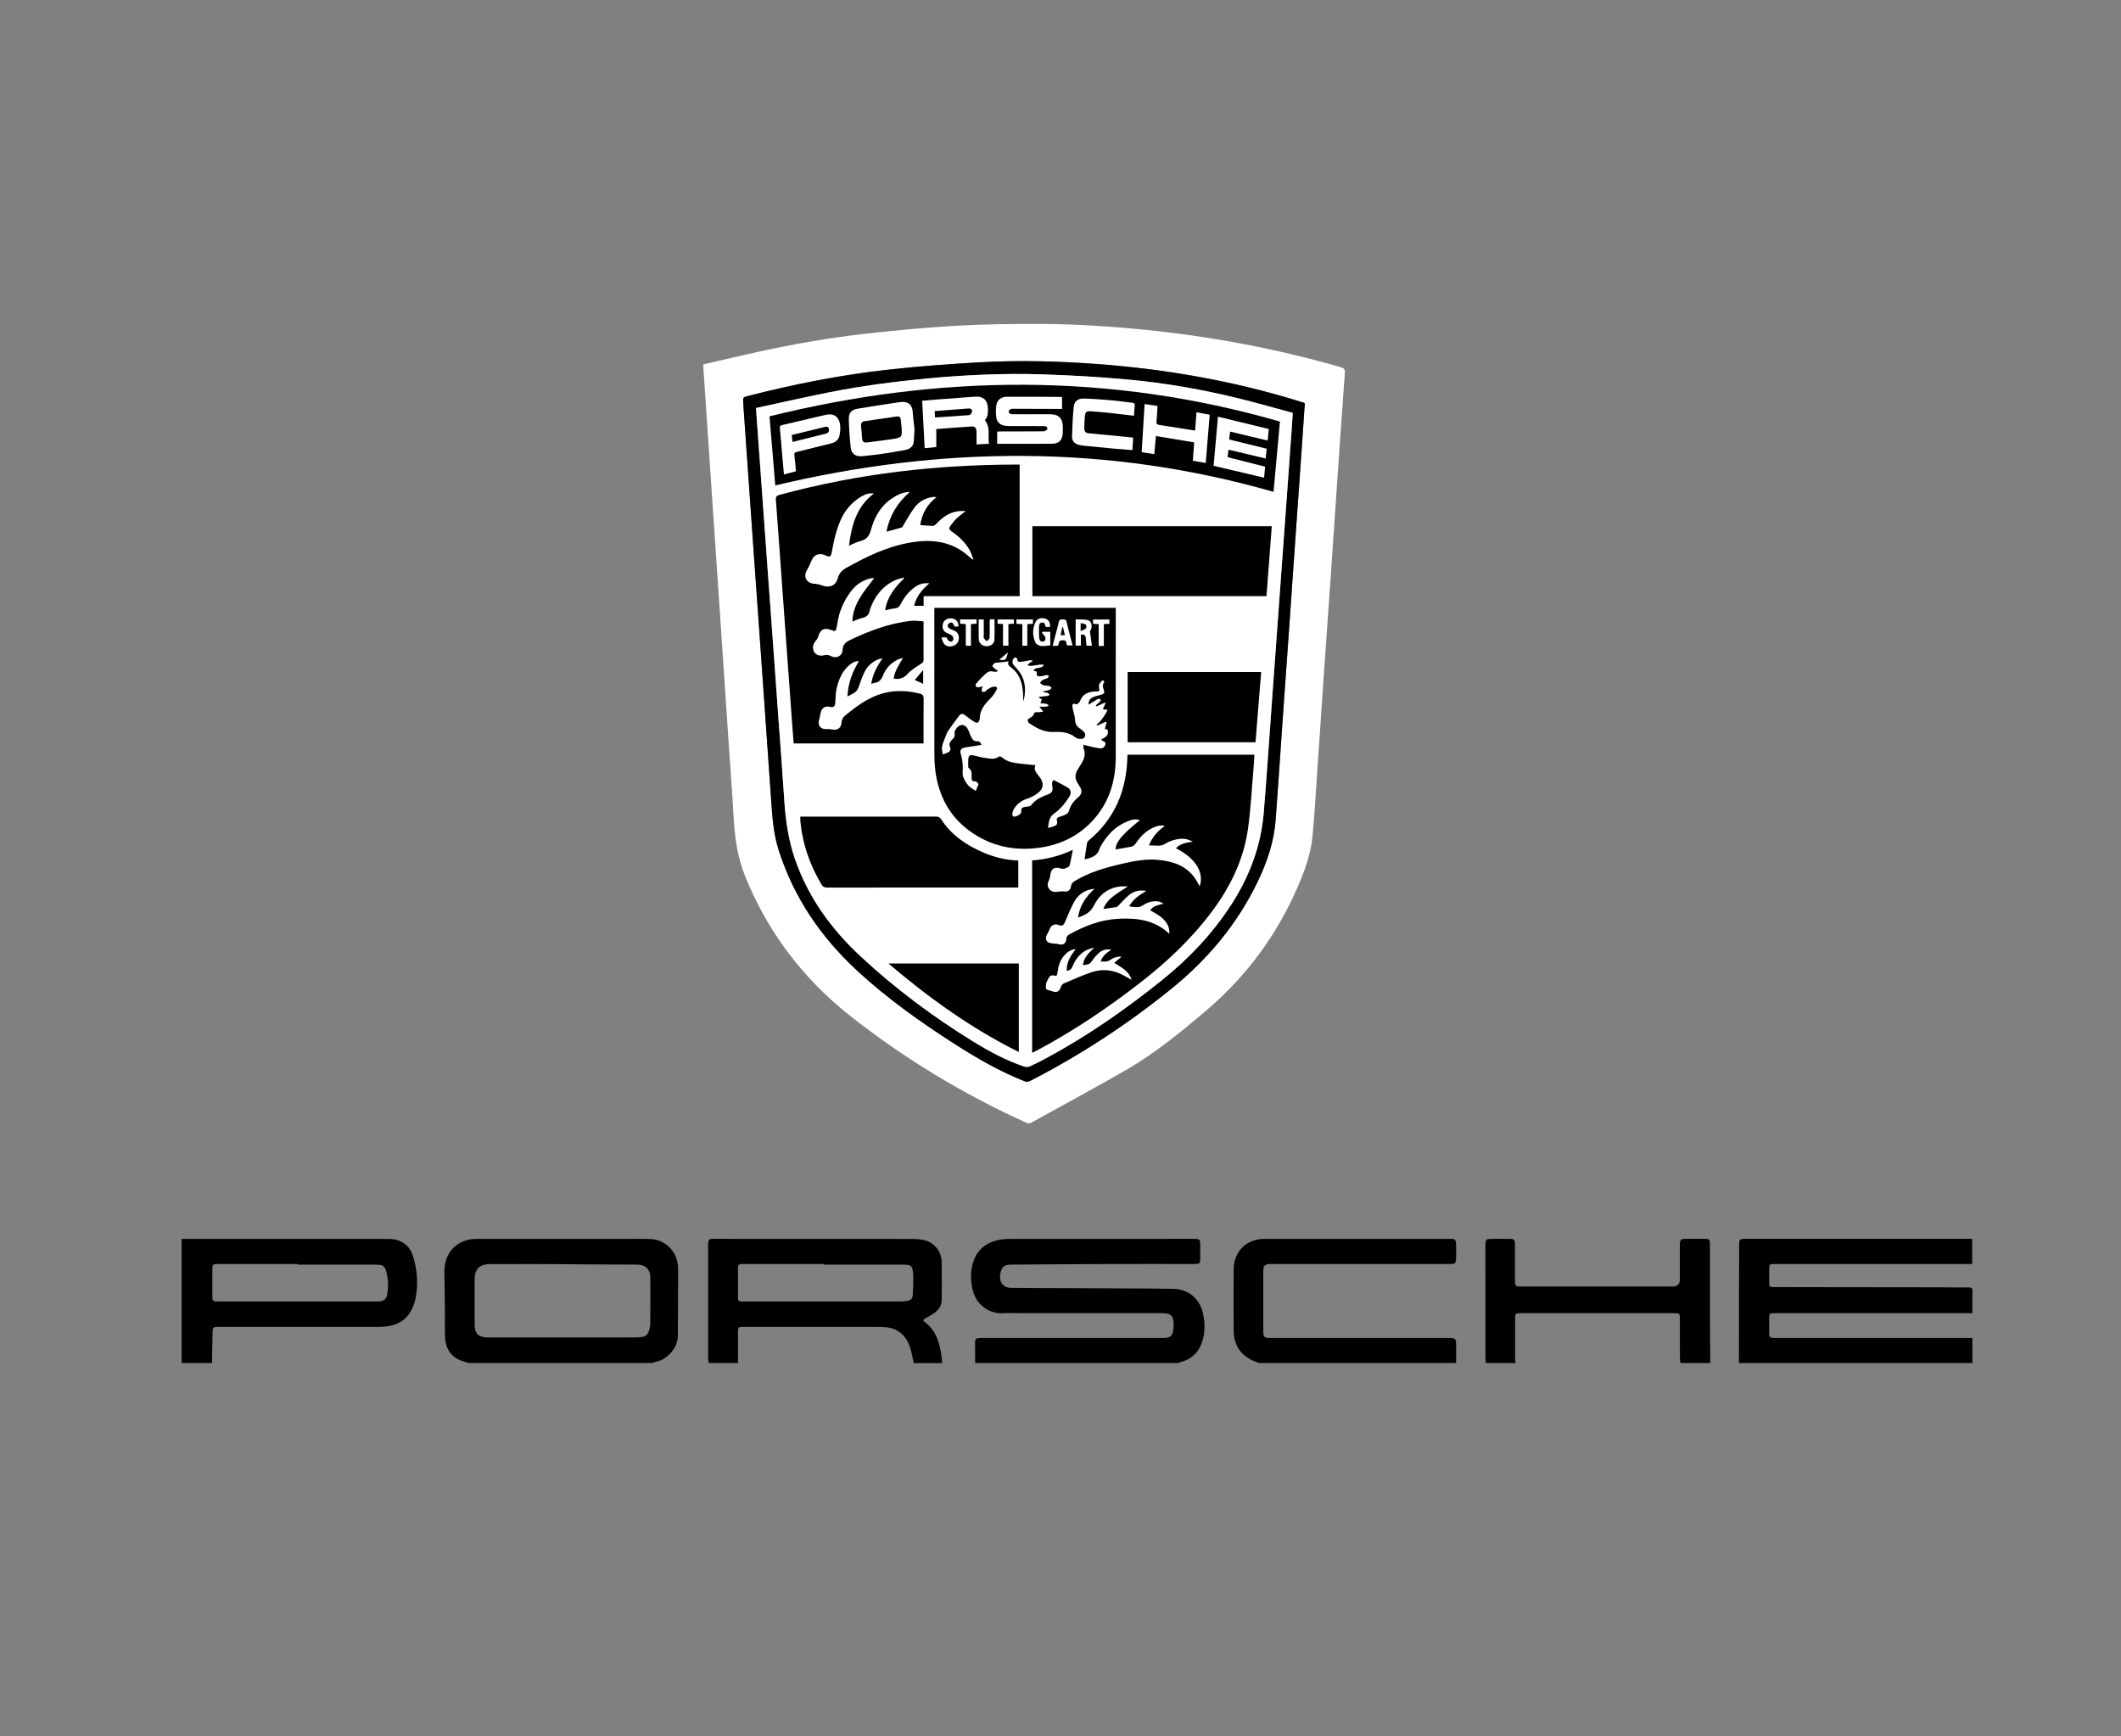
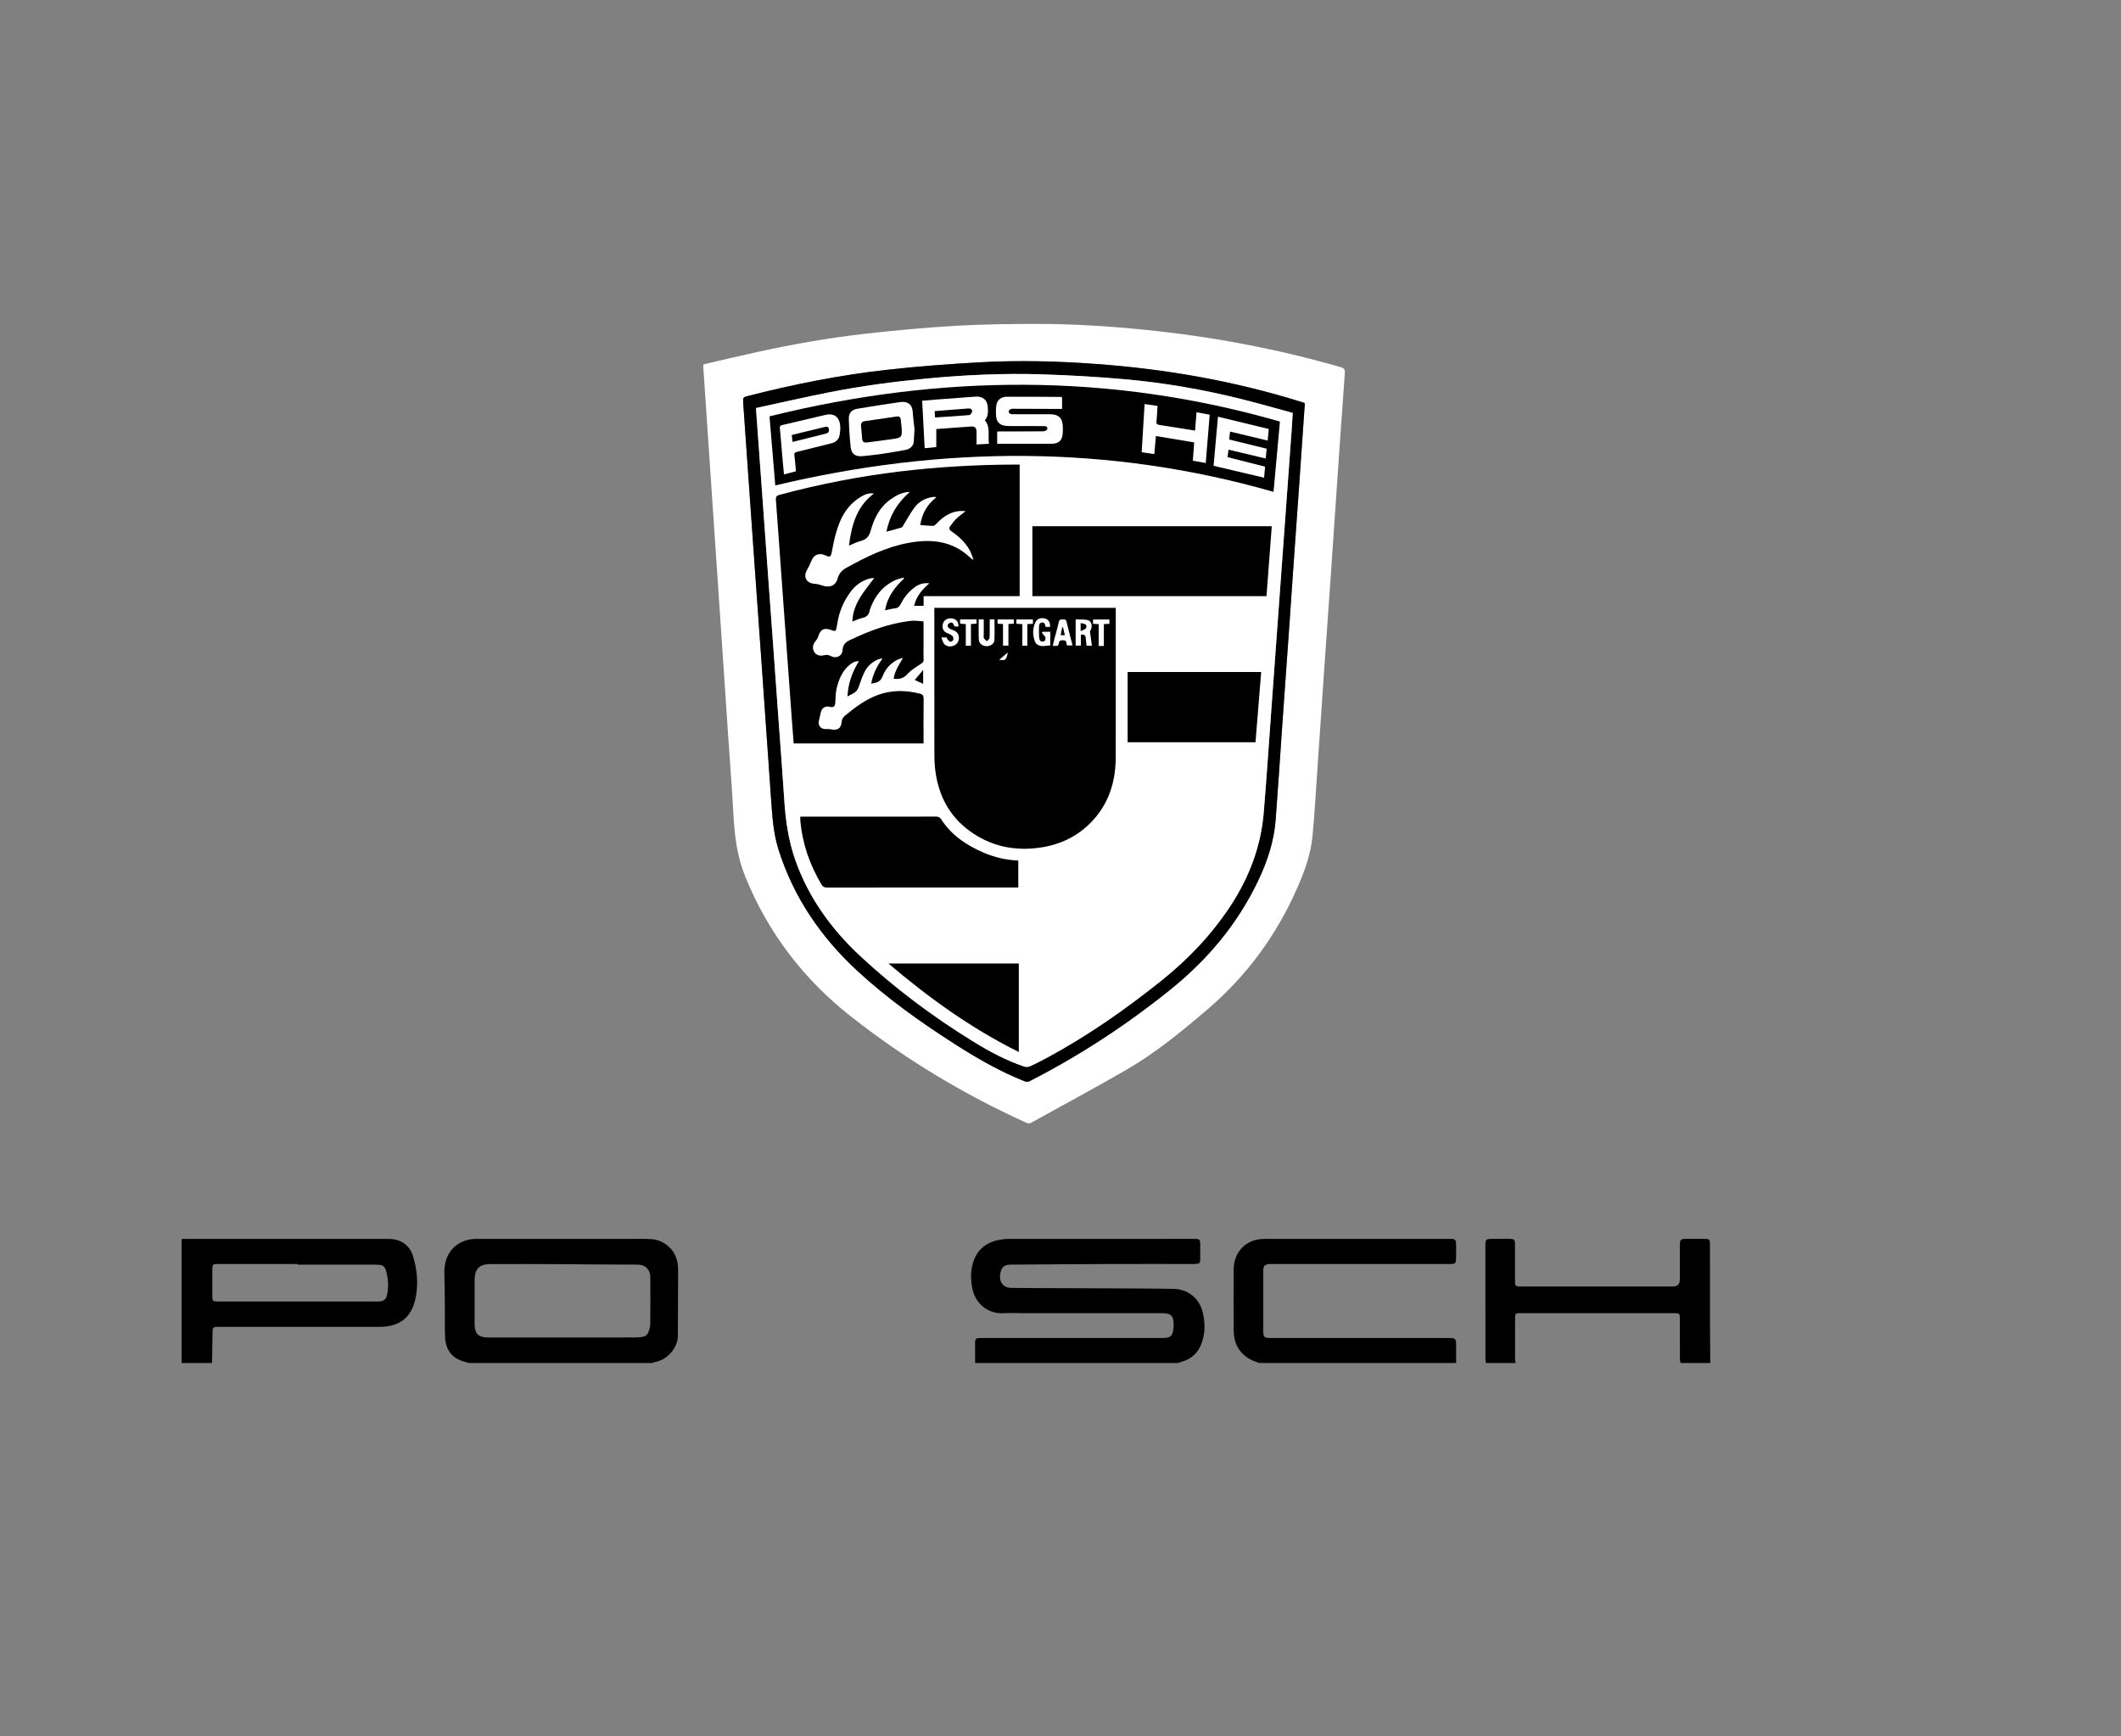
<svg xmlns="http://www.w3.org/2000/svg" version="1.1" viewBox="0 0 2291 1875">
  <rect x="0" y="0" width="2291" height="1875" fill="#808080" stroke="none" />
  <g>
    <g id="Layer_1">
      <g>
        <g>
-           <path d="M1910.98,1424.34c-.01,5.25-.03,10.51.01,15.76.03,3.87.95,4.78,4.84,4.98,1.1.05,2.19.01,3.29.01h211.34v27.04h-252.22c.04-1.73.11-3.46.11-5.2,0-22-.03-43.99.01-65.99.03-18.93.13-37.86.21-56.79.02-5.48.68-6.12,6.31-6.12h245.4v27.15h-212.82c-6.18,0-6.48.31-6.48,6.48-.01,4.6-.03,9.19.01,13.79.03,4.21.46,4.6,4.77,4.68.44.01.87.01,1.31.01,57.78.07,115.57.13,173.35.22,12.03.02,24.07.24,36.1.15,3.2-.03,4.1.99,4.01,4.13-.22,7.73-.07,15.47-.07,23.63h-213.38c-5.93,0-6.1.17-6.1,6.07Z" />
          <path d="M1847.37,1472.13h-32.18c-.22-1.61-.62-3.22-.63-4.83-.05-14.01,0-28.02-.04-42.04-.01-6.9-.14-6.99-6.94-6.99h-59.76c-35.25,0-70.5,0-105.75.01-4.94,0-5.53.44-5.55,5.39-.07,14.78-.04,29.55,0,44.33.01,1.38.43,2.75.67,4.13h-32.19c-.18-1.84-.52-3.68-.52-5.52-.03-40.05-.03-80.1-.02-120.16,0-8.21.22-8.42,8.42-8.42h17.4c5.41.01,6.14.75,6.14,6.32,0,12.37,0,24.74,0,37.1,0,1.53.04,3.06.11,4.59.1,2.06,1.1,3.27,3.25,3.35,1.2.04,2.4.09,3.61.09h163.49q7.62,0,7.63-7.6c.01-12.37-.02-24.73.01-37.1.01-5.97.83-6.75,6.85-6.75,6.57,0,13.13-.01,19.7,0,5.35.01,5.95.62,5.95,6.1.01,28.23-.03,56.47.02,84.7.03,14.43.2,28.87.31,43.3Z" />
          <path d="M1572.83,1453.75v18.38h-212.81c-2.32-.89-4.7-1.65-6.96-2.69-13.75-6.39-20.34-17.48-20.47-32.38-.18-21.99-.15-43.99-.01-65.99.12-19.44,13.62-32.97,33.22-33,67.19-.1,134.38-.04,201.57-.03,4.11,0,5.27,1.03,5.4,5.24.16,5.25.13,10.51,0,15.75-.13,5.48-.91,6.15-6.43,6.15h-192.06c-1.1,0-2.19-.05-3.28.03-4.64.3-6.47,2.14-6.48,6.85-.03,22-.05,44,.01,65.99.02,5.96,1.25,7.04,7.2,7.04h192.39c8.34,0,8.7.36,8.7,8.66Z" />
          <path d="M1298.28,1449.8c-3.77,11.06-11.27,18.25-22.69,21.18-1.01.25-1.95.76-2.92,1.15h-219.37c-.03-7.44-.13-14.88-.07-22.32.02-3.65,1.01-4.5,4.78-4.67,1.31-.06,2.62-.05,3.94-.05h193.4c9.25,0,11.32-1.88,12.22-11.08.08-.76.15-1.52.16-2.28.13-10.75-2.54-13.46-13.23-13.46h-147.43c-7.88,0-15.78-.34-23.63.08-14.45.75-29.1-8.53-32.94-25.78-1.89-8.49-2.25-16.88-.38-25.36,3.5-15.94,13.74-25.5,30.53-28.36,3-.51,6.08-.78,9.13-.78,66.66-.05,133.32-.04,199.97-.04,6.21,0,6.66.46,6.67,6.78.01,5.13.04,10.27-.01,15.41-.04,3.97-.84,4.75-4.82,4.92-1.09.05-2.18.04-3.28.04-30.75,0-61.51-.08-92.26.02-34.69.12-69.38.41-104.06.64-7.33.05-10.18,2.51-11.53,9.84-1.62,8.69,3.02,15.16,11.72,15.29,21.11.31,42.23.23,63.35.32,28.46.12,56.91.23,85.36.38,8.86.04,17.72.16,26.58.34,15.74.31,28,10.12,31.67,25.44,2.59,10.84,2.77,21.69-.86,32.35Z" />
-           <path d="M1017.02,1465.29c-2.05-14.7-5.7-28.61-18.74-37.9-1.75-1.25-.93-2.24.65-3.14,3.68-2.09,7.5-4.06,10.86-6.61,4.44-3.34,7.39-7.89,7.42-13.65.09-13.9.2-27.8-.11-41.69-.23-10.43-7.79-20-17.9-22.67-4.47-1.18-9.28-1.53-13.94-1.53-71.35-.1-142.69-.07-214.04-.07-.77,0-1.53.01-2.3.01-2.39.01-3.63,1.32-3.89,3.59-.15,1.3-.17,2.62-.17,3.93,0,40.7-.02,81.41.02,122.12,0,1.48.48,2.97.74,4.45h31.52c0-11.27,0-22.54,0-33.81,0-4.7.6-5.26,5.35-5.26,45.85-.01,91.7-.01,137.55.01,5.13,0,10.26.04,15.38.3,14.2.73,23,8.66,27.48,21.59,1.91,5.53,2.73,11.43,4.05,17.17h30.87c-.27-2.28-.49-4.57-.81-6.84ZM986.01,1397.79c-.33,5.24-2.18,6.76-7.4,7.47-1.84.25-3.7.41-5.55.41-56.69.02-113.37,0-170.06,0-5.65,0-5.85-.21-5.86-5.94,0-9.74,0-19.47,0-29.21,0-4.65.66-5.34,5.28-5.34,29.33,0,58.65,0,87.98,0v.66c28.22,0,56.44-.02,84.66.01,9.26.01,10.68,1.05,11.24,10.38.43,7.16.15,14.39-.3,21.56Z" />
          <path d="M704.18,1338.36c-6.32-.49-12.69-.31-19.03-.32-57.13-.02-114.27-.03-171.4.04-3.02.01-6.14.4-9.05,1.2-16.2,4.43-25.18,17.8-24.71,36.06.34,13.12.43,26.24.56,39.37.1,9.62-.2,19.25.17,28.86.59,15.33,8.21,24.25,23.06,27.73.82.19,1.6.55,2.4.83h198.36c1.2-.43,2.37-1.04,3.61-1.25,12.38-2.14,23.9-15.07,24.02-27.68.25-24.08.17-48.15.29-72.23.11-21.12-15.67-31.64-28.28-32.61ZM702.36,1430.27c-.03,2.86-.92,5.83-1.99,8.52-1.19,3-3.77,4.84-7.06,5.21-2.93.32-5.88.52-8.83.52-25.83.04-51.66.02-77.48.02h-77.49c-.87,0-1.75.01-2.63,0-10.21-.15-14.2-4.16-14.23-14.45-.04-15.76,0-31.52,0-47.28,0-12.04,4.78-17.45,16.92-17.54,28.12-.2,56.24.04,84.36.12,6.89.02,13.78.19,20.67.22,18.06.1,36.12.14,54.17.24,8.2.04,13.63,5.32,13.67,13.53.08,16.97.12,33.93-.07,50.89Z" />
          <path d="M446.02,1356.36c-3.58-11.53-13.16-18.1-25.28-18.22-3.94-.04-7.88-.1-11.82-.1-69.17-.01-138.33-.01-207.5,0-1.75,0-3.5.07-5.25.1v133.99h32.84c.18-10.5.41-20.99.53-31.49.09-7.5.11-7.59,7.45-7.59,57.57,0,115.14.02,172.7,0,22.5-.01,35.5-10.53,39.51-32.6,2.7-14.88,1.29-29.7-3.18-44.09ZM418.01,1398.88c-.78,3.66-3.02,6.03-6.85,6.56-1.3.19-2.62.23-3.92.23-57.25,0-114.49,0-171.73,0-5.71,0-6.15-.41-6.16-6.14-.02-9.63-.04-19.26,0-28.89.03-4.88.66-5.46,5.53-5.46,28.89,0,57.78,0,86.67,0v.66c27.79,0,55.58-.01,83.37.01,1.53,0,3.05.18,4.58.21,3.81.08,6.15,2.12,7.22,5.6,2.74,8.95,3.24,18.05,1.28,27.22Z" />
        </g>
        <g>
          <path d="M1448,396.49c-69.83-20.09-140.95-33.33-213.23-40.49-37.53-3.72-75.14-6.13-112.84-6.14-29.29-.01-58.63.25-87.86,1.92-32.61,1.86-65.17,4.86-97.63,8.47-39.81,4.43-79.27,11.34-118.41,19.92-19.42,4.25-38.75,8.89-58.19,13.37-.12,1.29-.24,1.79-.2,2.28,1.48,22.22,2.98,44.43,4.48,66.65,1.87,27.83,3.75,55.66,5.64,83.49,1.87,27.7,3.74,55.41,5.62,83.12,1.89,27.96,3.77,55.92,5.66,83.88,1.84,27.33,3.67,54.66,5.51,82,1.92,28.33,4.14,56.65,5.68,85,1.23,22.73,3.96,45.05,12.58,66.36,24.52,60.65,62.79,110.94,114.14,151.37,58.19,45.81,121.14,83.8,188.56,114.44,2.07.95,3.86,1.85,6.28.5,34.21-19.04,68.76-37.48,102.65-57.07,31.53-18.22,59.57-41.25,87.26-64.87,43.05-36.72,75.43-80.92,97.91-132.56,7.66-17.59,14.23-35.68,16.07-54.87,2.36-24.52,3.68-49.14,5.38-73.73,2.37-34.2,4.66-68.4,7.02-102.59,2.38-34.45,4.85-68.89,7.23-103.33,2.37-34.32,4.68-68.65,7.04-102.96,2.7-39.19,5.38-78.37,8.27-117.55.29-4.01-.68-5.47-4.62-6.6ZM1409.06,440.95c-1.84,26.7-3.67,53.41-5.53,80.11-2.14,30.58-4.34,61.14-6.49,91.71-1.17,16.59-2.29,33.19-3.44,49.79h.02c-2.9,40.93-5.83,81.85-8.7,122.77-2.35,33.44-4.46,66.9-7.02,100.33-1.78,23.23-9.08,45.03-19.08,65.92-22.22,46.44-54.43,84.83-94.42,117.04-47.42,38.21-98.1,71.4-152.33,99.12-1.4.72-3.66.74-5.15.15-26.63-10.56-51.36-24.73-75.4-40.15-37.15-23.82-73.13-49.3-105.57-79.3-39.35-36.39-68.83-79.46-85.07-131.01-5.59-17.73-6.74-36.06-7.98-54.41-2.07-30.2-4.23-60.39-6.35-90.59-1.89-27.07-3.78-54.15-5.7-81.23-1.9-26.82-3.84-53.65-5.74-80.47-1.85-26.08-3.68-52.16-5.5-78.24-2.14-30.45-4.28-60.89-6.41-91.33-.15-2.12-.3-4.25-.41-6.37-.3-5.75-.28-5.72,5.46-7.19,49.52-12.69,99.6-22.63,150.4-28.27,33.44-3.71,67.05-6.28,100.66-8.09,41.54-2.25,83.12-1.2,124.62,1.83,74.9,5.46,148.47,18.26,220.27,40.58,6.63,2.06,5.34.69,4.89,7.29Z" fill="#fff" />
          <path d="M1404.18,433.66c-71.8-22.32-145.37-35.12-220.27-40.58-41.5-3.03-83.08-4.08-124.62-1.83-33.6,1.81-67.22,4.38-100.66,8.09-50.8,5.64-100.87,15.58-150.4,28.27-5.74,1.47-5.76,1.44-5.46,7.19.11,2.12.26,4.25.41,6.37,2.14,30.45,4.27,60.89,6.41,91.33,1.83,26.08,3.65,52.16,5.5,78.24,1.89,26.82,3.83,53.65,5.74,80.47,1.92,27.08,3.8,54.16,5.7,81.23,2.12,30.2,4.29,60.39,6.35,90.59,1.25,18.35,2.4,36.67,7.98,54.41,16.25,51.55,45.72,94.63,85.07,131.01,32.43,30,68.42,55.48,105.57,79.3,24.04,15.42,48.78,29.59,75.4,40.15,1.49.59,3.75.57,5.15-.15,54.23-27.73,104.91-60.91,152.33-99.12,39.99-32.21,72.2-70.6,94.42-117.04,10-20.88,17.3-42.69,19.08-65.92,2.56-33.42,4.68-66.89,7.02-100.33,2.87-40.93,5.8-81.85,8.7-122.77h-.02c1.14-16.6,2.27-33.2,3.44-49.79,2.15-30.57,4.35-61.14,6.49-91.71,1.86-26.7,3.69-53.41,5.53-80.11.45-6.6,1.74-5.23-4.89-7.29ZM1395.14,465.15c-4,55.14-8.01,110.29-12.02,165.43-3.26,44.79-6.5,89.58-9.77,134.37-2.74,37.55-5.2,75.13-8.32,112.65-3.02,36.39-15.6,69.6-35.48,100.09-20.22,30.99-45.3,57.51-74.13,80.65-39.62,31.8-81.08,60.83-125.95,84.81-5.51,2.95-11.06,5.86-16.76,8.41-1.81.81-4.4,1.04-6.26.41-19.57-6.56-37.65-16.25-55.14-27.03-43.51-26.79-84.32-57.24-121.74-92.03-31.58-29.36-56.41-63.55-70.74-104.69-7.22-20.73-10.27-42.18-11.68-63.99-1.92-29.71-4.24-59.39-6.38-89.09-1.87-25.95-3.73-51.9-5.61-77.85-2.13-29.32-4.28-58.64-6.41-87.96-1.89-25.95-3.75-51.9-5.62-77.85-2.09-28.82-4.17-57.65-6.26-86.46-.08-1.11-.12-2.21-.23-4.35,26.32-5.68,52.29-11.64,78.4-16.83,34.64-6.89,69.63-11.54,104.78-14.89,41.93-4.01,83.97-5.98,126.05-4.63,30.26.97,60.53,2.71,90.68,5.43,41.79,3.77,83.1,11,123.84,21.13,18.67,4.65,37.16,9.99,55.98,15.08-.43,6.78-.77,13-1.22,19.2Z" />
          <path d="M1396.36,445.95c-.43,6.78-.77,13-1.22,19.2-4,55.14-8.01,110.29-12.02,165.43-3.26,44.79-6.5,89.58-9.77,134.37-2.74,37.55-5.2,75.13-8.32,112.65-3.02,36.39-15.6,69.6-35.48,100.09-20.22,30.99-45.3,57.51-74.13,80.65-39.62,31.8-81.08,60.83-125.95,84.81-5.51,2.95-11.06,5.86-16.76,8.41-1.81.81-4.4,1.04-6.26.41-19.57-6.56-37.65-16.25-55.14-27.03-43.51-26.79-84.32-57.24-121.74-92.03-31.58-29.36-56.41-63.55-70.74-104.69-7.22-20.73-10.27-42.18-11.68-63.99-1.92-29.71-4.24-59.39-6.38-89.09-1.87-25.95-3.73-51.9-5.61-77.85-2.13-29.32-4.28-58.64-6.41-87.96-1.89-25.95-3.75-51.9-5.62-77.85-2.09-28.82-4.17-57.65-6.26-86.46-.08-1.11-.12-2.21-.23-4.35,26.32-5.68,52.29-11.64,78.4-16.83,34.64-6.89,69.63-11.54,104.78-14.89,41.93-4.01,83.97-5.98,126.05-4.63,30.26.97,60.53,2.71,90.68,5.43,41.79,3.77,83.1,11,123.84,21.13,18.67,4.65,37.16,9.99,55.98,15.08Z" fill="#fff" />
          <g>
            <g>
              <path d="M1373.72,568.34c-1.91,25.15-3.81,50.17-5.73,75.53h-252.87v-75.53h258.61Z" />
              <path d="M1099.9,929.4v29.13h-4.05c-67.52,0-135.03-.02-202.55.07-2.89,0-4.51-.88-5.96-3.32-12.76-21.37-20.74-44.3-22.86-69.16-.1-1.22-.01-2.45-.01-4.1h4.16c47.47,0,94.95.02,142.42-.06,2.69,0,4.16.77,5.66,3.07,11.28,17.33,27.66,28.25,46.36,36.11,11.61,4.88,23.72,7.78,36.84,8.27Z" />
              <path d="M1218.03,725.79h144.23c-2.04,25.31-4.06,50.42-6.12,75.86h-138.12v-75.86Z" />
              <path d="M1100.46,1040.59v95.63c-51.67-25.67-97.42-58.7-140.84-95.63h140.84Z" />
            </g>
            <g>
              <path d="M1003.76,630c-6.67-.74-11.59,1.17-15.95,4.38-6.44,4.76-11.37,10.91-14.92,18.07-1.34,2.68-3.02,4.28-6.2,4.59-3.41.33-6.76,1.31-10.65,2.11,2.28-14.52,10.58-24.91,20.46-34.39-.17-.3-.35-.61-.53-.91-2.91.86-5.96,1.38-8.69,2.62-13.83,6.26-22.37,17.26-27.43,31.26-.17.47-.31.95-.39,1.44-.77,4.49-3.14,7.17-7.8,8.19-3.5.76-6.8,2.39-10.97,3.93.22-9.69,3.64-17.99,8.11-25.57,4.46-7.56,10.28-14.3,15.49-21.39-.87.08-2.65-.02-4.3.39-8.86,2.2-15.86,7.15-21.26,14.48-7.65,10.37-12.55,21.86-14.34,34.64-.17,1.24-.46,2.47-.71,3.69-.91,4.4-1.33,4.63-5.43,3.05-8.08-3.1-12.17-.98-14.6,7.36-.43,1.47-1.38,2.89-2.4,4.07-3.38,3.87-4.09,8-1.84,12.04,1.83,3.27,6.13,4.95,10.93,3.61,2.68-.74,4.74-.33,7.06.92,5.76,3.13,12.36.13,12.69-6.49.3-5.91,3.27-8.54,7.97-10.79,20.98-10.04,42.6-18.12,65.87-20.78,4.38-.5,8.9.37,13.64.62v27.61c0,4.63-.11,9.27.05,13.9.08,2.04-.77,2.89-2.43,4.01-5.15,3.46-10.76,6.67-14.85,11.19-4.35,4.8-8.95,6.12-15.07,5.11,1.24-8.29,5.79-14.99,10.15-22.4-1.99.63-4.12,1.01-5.95,1.95-7.3,3.72-12.74,9.44-15.71,17.01-1.8,4.62-4.29,7.54-9.31,8.07-.97.1-1.91.56-3.37,1.01,1.53-10.44,6.32-18.99,12.21-27.68-1.92.54-3.98.83-5.76,1.68-6.03,2.89-10.87,7.19-13.79,13.29-1.71,3.6-3.26,7.31-4.51,11.1-3.24,9.8-3.16,9.82-13.84,15.25.7-13.99,5.08-26.31,12.38-38.12-4.18-.25-7.18,1.65-9.93,3.89-8.1,6.57-11.81,15.74-14.11,25.45-1.17,4.92-1.18,10.15-1.47,15.25-.25,4.35-1.86,5.74-6.07,4.67-4.68-1.19-8.46,1.14-9.57,5.91-.7,3.01-1.32,6.06-2.05,9.07-1.31,5.38,2.08,9.33,7.62,9.07,2.22-.11,4.5.05,6.68.47,5.73,1.12,9.72-1.63,10.1-7.39.22-3.34,1.48-5.71,4.16-7.91,10.91-8.89,22.03-17.31,35.47-22.15,14.9-5.37,29.92-5.06,45.07-1.28,2.98.74,4.05,2.3,4.01,5.55-.21,14.77-.09,29.55-.09,44.33v3.88h-140.28c-.56-7.23-1.17-14.43-1.68-21.63-3.51-48.16-7.02-96.33-10.5-144.49-2.34-32.31-4.56-64.64-7.04-96.94-.28-3.65,1.04-4.63,4.15-5.47,42.6-11.48,85.78-19.88,129.59-25.17,41.57-5.02,83.29-7.36,125.16-7.48h4.41v142.13h-103.75v10.41h-10.22c2.26-10.13,8.46-17.29,16.38-24.28Z" />
              <path d="M943.9,533.06c-18.64,14.07-24.11,34.16-26.87,56.26,4.45-1.82,8.41-3.95,12.63-5.04,6.21-1.59,9.15-5.07,10.88-11.35,3.64-13.18,9.65-25.24,21.34-33.5,5.96-4.21,12.12-7.85,21-8.2-13.69,11.81-21.93,25.66-25.41,43.03,5.88-1.6,11.24-2.96,16.52-4.59.82-.25,1.33-1.66,1.9-2.58,3.95-6.35,7.46-13.03,11.94-18.99,4.8-6.4,11.61-10.17,19.68-11.3,1.17-.16,2.36-.14,3.97.25-10.03,7.72-15.64,17.76-17.46,30.06,4.65.33,9.25.79,13.86.87,1.08.02,2.38-1.06,3.23-1.96,6.76-7.19,14.39-12.84,24.55-13.99,2.28-.26,4.62-.04,7.45-.04-3.76,3.02-7.16,5.4-10.1,8.23-2.49,2.4-4.58,5.27-6.63,8.08-1.57,2.16-1.15,3.85,1.31,5.53,7.72,5.26,14.55,11.53,19.31,19.66,1.9,3.23,2.96,6.95,4.41,10.45-.3.15-.6.31-.9.46-1.87-1.62-3.74-3.25-5.62-4.86-15.88-13.51-34.64-16.86-54.59-14.55-24.49,2.83-46.75,12.44-68.25,24.01-1.87,1.01-3.67,2.17-5.59,3.07-5.67,2.67-9.85,6.06-11.69,12.82-2.17,7.95-9.09,10.27-16.82,7.42-2.74-1.01-5.73-1.63-8.65-1.85-8.28-.64-11.88-7.55-7.68-14.7,1.93-3.29,3.57-6.79,4.96-10.35,2.49-6.38,8.51-8.69,15.07-5.54,4.59,2.21,5.88,1.61,6.76-3.31,2.03-11.33,4.46-22.54,8.91-33.24,4.82-11.59,12.35-20.79,23.22-27.14,4-2.34,8.27-3.95,13.35-3.12Z" fill="#fff" />
              <path d="M997.15,738.57c-2.97-1.36-5.73-2.62-9.1-4.16,2.95-3.5,5.67-6.74,9.1-10.81v14.96Z" />
            </g>
            <g>
-               <path d="M1354.97,815.1c-.36,5.49-.6,10.68-1.06,15.86-1.88,21.55-2.92,43.21-5.96,64.59-4.71,32.99-18.95,62.22-38.79,88.79-22.27,29.82-49.11,55.02-78.46,77.71-35.21,27.23-72,52.02-111.39,72.85-1.3.69-2.65,1.29-4.46,2.17v-207.75c15.01-1.17,29.52-4.64,43.96-11.46-1.17,5.89-2.03,11.16-3.29,16.34-.64,2.65-6.39,4.87-9.16,3.92-7.47-2.55-11.41.12-12.02,7.97-.12,1.57-.66,3.19-1.35,4.62-1.66,3.42-2.07,6.7.58,9.79,2.73,3.17,6.32,3.05,10.04,2.51,1.57-.23,3.21-.47,4.76-.25,5.07.7,7.77-.85,8.56-5.86.41-2.56,1.62-3.91,3.66-5.16,15.59-9.56,32.88-14.47,50.46-18.62,12.95-3.06,25.98-5.65,39.39-4.47,15.96,1.41,30.51,5.98,40.33,19.86,1.92,2.72,3.32,5.81,4.96,8.74,4.55-11.86-.98-28.84-25.61-41.11,4.8-4.99,10.98-6.15,18.39-7.01-6.19-3.52-11.83-3.87-17.4-2.64-4.21.93-8.63,2.27-12.17,4.62-5.74,3.82-11.51,1.55-17.9,2.03,3.53-9.29,9.54-15.6,17.1-21.19-4.74-1.04-8.74.16-12.6,1.94-8.22,3.8-14.2,10.03-19.1,17.52-.93,1.42-2.86,2.68-4.53,3.04-5.59,1.21-11.28,1.97-16.98,2.91.39-8.11,7.22-16.25,26.34-31.48-4.53-1.75-8.76-.66-12.81.93-13.43,5.29-22.82,15.03-29.7,27.44-.36.65-.79,1.32-.97,2.02-2.07,8.06-8.64,10.13-16.26,11.92.89-6.17,1.68-12.08,2.68-17.97.16-.96,1.07-1.95,1.89-2.63,28.28-23.49,40.81-54.22,41.66-90.33.02-.62.09-1.23.15-2.15h137.1Z" />
              <g>
                <path d="M1238.19,962.33c-7.69,4.38-14.26,8.78-18.57,16.6,5.39.59,10.02,2.11,14.82-1.11,4.96-3.32,10.63-5.11,16.74-4.21,1.98.29,3.84,1.3,5.71,2.45-5.4,1.4-10.96,1.92-14.55,7.08,8.01,4.66,16.5,8.67,19.86,18.09.83,2.33.91,4.94.96,7.5-15.57-15.09-34.78-17.38-54.68-16.44-19.24.91-36.85,7.65-53.54,16.97-1.82,1.02-2.9,2.12-3.08,4.56-.41,5.68-3.74,7.48-9.13,5.76-1.68-.54-3.63-.19-5.39-.55-2.05-.42-4.59-.62-5.92-1.93-2.04-2.02-2.11-4.89-.55-7.64,1.26-2.22,2.35-4.54,3.35-6.89,1.49-3.49,5.3-5.06,9.06-3.6,4.08,1.58,5.45.7,7.21-3.45,3.16-7.45,6.18-15.03,10.14-22.06,3.64-6.48,9.48-10.92,16.92-12.8,1.26-.32,2.57-.41,4.68-.73-9.56,8.84-16.02,18.45-17.81,31.03,7.45-2.48,13.47-5.46,17.17-12.93,5.67-11.43,14.97-19.01,28.19-20.57,2.78-.33,5.64-.05,8.48-.05-5.35,3.54-10.57,6.62-15.36,10.28-4.78,3.65-8.97,8-11.13,14.02,4.68-.65,9.26-1.21,13.8-1.98.96-.16,1.89-1.02,2.64-1.76,3.63-3.62,6.94-7.61,10.85-10.89,5.25-4.4,11.4-6.35,19.16-4.76Z" fill="#fff" />
                <path d="M1161.93,1025.03c-5.56,7.46-10.17,14.39-9.66,23.62,3.06-.49,4.99-1.87,6.14-4.7,2.72-6.75,6.81-12.63,12.99-16.58,3.1-1.98,6.82-3,10.6-3.89-5.45,5.37-11.23,10.16-12.27,18.97,3.76-.62,7.05-.41,9.33-3.99,1.93-3.03,4.37-5.81,6.93-8.35,3.73-3.71,8.29-5.51,14.38-4.35-4.98,3.29-9.5,6.47-11.47,12.68,3.64.01,6.76.71,9.86-1.41,3.61-2.47,7.58-4.22,12.77-3.74-2.83,2.35-5.24,4.35-8,6.64,7.8,4.97,15.93,8.79,18.75,18.34-3.02-1.68-5.71-3.19-8.41-4.68-11.23-6.22-23.12-7.54-35.17-3.43-10.25,3.5-20.18,7.97-30.15,12.26-1.27.55-2.33,2.42-2.78,3.9-1.36,4.44-4.78,6.22-8.88,4.33-.88-.4-1.91-.46-2.82-.8-1.49-.57-3.97-1-4.2-1.93-.5-2.07-.05-4.46.39-6.64.25-1.26,1.38-2.32,1.84-3.57,1.21-3.29,3.29-5.1,6.87-3.99,2.36.73,2.81-.31,3.09-2.28.98-6.86,2.39-13.58,7.12-19.04,3.15-3.63,6.68-6.67,12.73-7.34Z" fill="#fff" />
              </g>
            </g>
            <g>
              <path d="M1205.17,817.52c-.04,25.91-7.02,49.43-24.97,68.83-15.2,16.43-34.29,25.76-56.26,29.03-27.94,4.16-53.9-1.29-76.86-18.1-21.59-15.8-33.03-37.75-36.66-63.93-.9-6.54-1.14-13.22-1.15-19.82-.09-50.45-.05-100.9-.05-151.35v-5.69h195.98v4.06c0,52.32.05,104.65-.02,156.98Z" />
              <g>
                <g>
-                   <path d="M1061.42,741.36c-2.13.44-3.55.87-5,.97-.75.05-1.97-.3-2.22-.83-.37-.79-.47-2.2,0-2.82,1.89-2.44,3.98-4.73,6.12-6.95,1.56-1.62,3.36-3,4.99-4.55,2.07-1.97,4.33-2.66,7.19-1.87,1.44.4,3.07.07,4.62.07.13-.37.26-.74.39-1.12-1.24-.88-2.56-1.67-3.7-2.66-.77-.66-1.97-1.82-1.8-2.38.36-1.16,1.36-2.32,2.41-3,.86-.56,2.17-.45,3.28-.57,3.85-.43,7.7-.84,11.69-1.28-1.91,3.94,1.95,5.72,4.65,8.09,8.03,7.08,10.45,16.47,10.99,26.62.15,2.82.02,5.65.43,8.44,2.57-10.31,2.75-20.47-3.02-29.87-2.14-3.48-5.04-6.51-7.72-9.64-1.9-2.22-1.23-6.76,1.48-7.8.65-.25,2.5.64,2.49,1-.03,4.69,3.27,3.6,5.83,3.34,2.6-.26,5.15-1.02,7.74-1.44.87-.14,1.81.13,2.71.21.08.34.17.67.25,1.01-.84.43-1.77.76-2.51,1.32-1.08.81-2.02,1.79-3.02,2.7,1.27.32,2.57,1,3.8.88,3.35-.31,6.67-1.02,10.02-1.45,1.14-.14,2.33.09,4.08.19-2.51,5.21-8.98,1.48-11.25,6.34,1.3.4,2.41.74,3.51,1.08-.29,4.89.29,5.47,5.47,4.87,1.72-.2,3.38-.99,5.1-1.15.86-.08,1.8.64,2.71,1-.59.81-1.01,1.96-1.81,2.37-1.65.84-3.64,1.06-5.23,1.98-1.13.65-1.84,2.04-2.73,3.09,1.19.86,2.27,2.12,3.6,2.49,2.14.59,4.49.43,6.67.94.88.2,1.53,1.34,2.29,2.05-.77.7-1.43,1.72-2.33,2.03-1.98.69-4.08,1.01-6.13,1.52-.17.04-.27.39-.63.96,1.73.26,3.37.3,4.84.81.86.3,1.47,1.35,2.19,2.07-.81.42-1.58,1.08-2.44,1.2-2.98.43-5.98.67-8.97.99-.01.37-.02.73-.03,1.1.9.49,1.8.97,2.91,1.57-.44,1.23-.84,2.34-1.52,4.23,2.31.2,4.34.22,6.29.62,1,.2,1.86,1.09,2.79,1.66-.88.5-1.73,1.34-2.65,1.43-2.21.21-4.46.07-7.61.07,1.5,1.84,2.51,3.09,4.29,5.28-2.42.28-4.2.81-5.91.62-2.51-.27-3.94.19-4.68,2.91-.33,1.2-2.04,2.06-3.2,2.98-.99.79-2.83,1.34-2.96,2.2-.18,1.2.5,3.16,1.46,3.8,7.88,5.22,16.2,9.87,25.98,9.45,8.76-.38,17,.18,24.13,5.95.75.61,1.74,1.15,2.68,1.28,2.73.38,5.84.96,7.32-2.14,1.36-2.85-.56-4.99-2.62-6.79-.85-.74-1.73-1.45-2.68-2.06-3.53-2.28-5.14-5.29-5.25-9.67-.09-3.65-1.56-7.26-2.31-10.92-.34-1.65-.64-3.37-.52-5.03.03-.48,1.99-1.45,2.35-1.19,2.44,1.71,3.65-.11,5.07-1.47.27-.26.55-.56.67-.9,3.08-8.86,10.18-10.82,18.46-10.81.73,0,1.47-.25,2.19-.44.21-.06.38-.3.44-.35-.18-2.17-.84-4.36-.38-6.27.41-1.71,1.99-3.19,3.24-4.6.26-.3,1.56-.13,1.94.26.36.36.45,1.55.12,1.94-1.99,2.42-1.29,4.73-.33,7.33,1.34,3.67.5,4.81-3.37,5.84-2.65.71-5.37,1.32-7.88,2.38-2.98,1.27-5.2,3.36-5.07,8.15,1.89-1.15,3.22-1.96,4.56-2.77,2.01-1.21,3.95-2.59,6.09-3.52.65-.28,1.85.7,2.8,1.1-.5.76-.88,1.63-1.51,2.25-1.32,1.32-2.77,2.51-4.16,3.76l.73,1.08c3.05-1.37,6.1-2.74,9.15-4.1.24.21.48.41.72.62-.98,2.09-1.96,4.19-2.94,6.28.65.32.85.49,1.08.52,1.35.16,2.71.29,4.06.42-.71,1.38-1.32,2.82-2.15,4.13-1.41,2.25-2.81,4.53-4.48,6.6-1.58,1.96-3.49,3.65-5.25,5.46.19.29.38.58.57.87,3.11-1.39,6.23-2.79,9.34-4.18.28.26.56.52.84.78-.58,2.21-1.17,4.42-1.79,6.79,1.03.4,2.15.85,2.91,1.14,1.64,6.13-2.54,8.37-6.8,10.16.35.79.39,1.11.56,1.23,1.62,1.11,4.42,1.2,3.84,4.22-.59,3.12-3.22,4.65-5.76,4.38-4.88-.52-9.67-1.94-14.5-3-1.13-.25-2.25-.58-3.37-.88.02,1.26-.32,2.65.11,3.75,1.89,4.9,1.43,9.6-1,14.11-1.6,2.97-3.45,5.8-5.27,8.65-3.13,4.89-3.43,9.79-.26,14.78.8,1.27,1.49,2.61,2.34,3.85q4.49,6.59-1.85,11.75c-4.66,3.82-8.03,8.48-9.72,14.37-.4,1.39-1.57,2.88-2.81,3.62-2,1.2-4.31,1.98-6.57,2.64-2.88.85-4.78,1.87-3.45,5.49.39,1.05-.27,3.34-1.15,3.84-2.58,1.47-5.51,2.33-8.73,2.91.9-5.82,1.08-11.54,6.27-15.19,7.09-4.98,12.43-11.53,16.95-18.82,2.12-3.42,1.53-7.52-1.85-9.5-4.89-2.87-9.99-5.39-15.27-8.19-2.26,1.92-1.76,4.95-1.31,7.67.69,4.21-.87,6.42-4.79,7.9-6.78,2.56-13.49,5.3-18.08,11.54-.93,1.27-3.54,1.59-5.44,1.8-3.31.37-5.93.75-5.3,5.26.39,2.76-6.72,6.66-8.95,5.01-.66-.49-.95-2-.81-2.95,1.01-6.88,8.23-13.51,15.06-15.64,4.75-1.48,9.5-3.96,13.34-7.11,5.65-4.62,5.68-10.86,1.19-16.62-.62-.79-1.24-1.58-1.86-2.36-2.57-3.22-4.74-6.55-2.64-10.52-7.3-.76-14.41-1.23-21.42-2.31-5.31-.82-10.51-2.31-14.72-6.09-.79-.7-2.7-1.35-3.26-.92-5.22,3.93-10.83,2-16.3,1.26-3.7-.5-7.33-1.56-10.98-2.45-3.97-.96-5.75.21-5.95,4.2-.13,2.59-.12,5.2-.09,7.8,0,.58.19,1.41.59,1.68,3.66,2.49,3.17,6.24,3.06,9.85-.09,2.95.51,4.83,4.21,4.45.99-.1,2.17,1.71,3.26,2.66.07.06.07.26.03.36-.97,2.43-1.94,4.85-2.91,7.28-2.39-1.61-5.04-2.94-7.1-4.9-2-1.9-3.68-4.29-4.96-6.74-1.16-2.23-2.32-4.88-2.19-7.27.41-7.19.19-14.17-2.02-21.13-1.29-4.07.7-6.26,4.99-6.88,5.78-.83,11.55-1.8,17.57-2.75-2.35-4.17-2.35-3.88-6-3.9-1.41,0-3.34-1.31-4.11-2.58-1.66-2.75-2.86-5.81-4-8.84-1.54-4.08-4.78-6.7-7.92-6.11-3.54.66-7.78,5.54-7.18,9.06.51,2.97-.67,4.86-2.54,6.6-2.76,2.57-3.93,5.24-2.06,8.99.49.99-.22,3.46-1.17,4.1-2.08,1.4-4.65,2.06-7.02,3.03-.3-2.81-1.25-5.75-.75-8.41.71-3.81,2.43-7.45,3.81-11.12.74-1.97,1.41-4.05,2.58-5.75,3.7-5.35,7.54-10.61,11.48-15.78,2.75-3.62,4.03-3.59,7.73-.78,3.08,2.33,6.13,4.76,9.47,6.66,3.1,1.76,4.48.9,5.46-2.51.07-.24.2-.48.19-.72-.11-9.5,5.45-15.97,11.62-22.25,2.33-2.37,4.35-5.18,5.99-8.08,1.98-3.5.99-5-3.05-4.42-2.27.32-4.4,1.89-6.48,3.08-.82.47-1.2,1.82-2.02,2.11-1.17.42-2.55.23-3.85.3,0-1.03-.08-2.07.04-3.08.08-.72.45-1.4.9-2.72Z" fill="#fff" />
                  <path d="M1088.63,704.67c-1.83,8.42-2.42,8.95-9.32,7.85,3.26-2.74,5.87-4.94,9.32-7.85Z" fill="#fff" />
                </g>
                <g>
                  <path d="M1186.76,697.65v-23.54c-2.18-.12-4.01-.22-6.1-.34v-4.68h17.69v4.68c-1.92.09-3.75.17-6.03.28v23.61h-5.56Z" fill="#fff" />
                  <path d="M1177.29,681.82c3.24-4.1,2.34-11.13-2.69-12.16-4.14-.86-8.53-.53-12.74-.71v28.33h5.66v-11.68c3.6-.89,5.05.61,5.31,3.71.23,2.68.49,5.35.74,8.08h5.85c-.7-5.1-1.36-9.95-2.13-15.56ZM1173.07,678.54c-1.23,1.32-3.28,1.86-5.81,3.16v-8.74c2.1.53,4.16.58,5.52,1.58.75.56.95,3.29.29,4Z" fill="#fff" />
                  <path d="M1152.01,671.45c-.63-2.73-2.29-2.38-4.14-2.44-1.97-.07-3.52-.04-4.11,2.54-1.36,5.94-3.08,11.8-4.63,17.7-.68,2.6-1.28,5.23-2.03,8.32,2.99-.32,6.23,1.4,6.69-3.07.27-2.66,1.87-2.97,4.15-3.01,2.44-.05,3.76.7,3.97,3.23.07.82.5,1.61.73,2.34h5.89c-2.25-8.74-4.55-17.13-6.51-25.62ZM1145.64,685.99c.58-2.91,1.15-5.74,1.72-8.56l.86.05c.64,2.72,1.29,5.45,2.01,8.52h-4.59Z" fill="#fff" />
                  <path d="M1134.19,677.08h-4.46c-.08-.07-.36-.2-.42-.38-.59-2.13-.71-4.83-3.96-4.31-2.94.47-3,3.04-3.07,5.27-.1,3.24-.07,6.5.1,9.74.14,2.67.6,5.88,4.04,5.55,3.33-.32,2.87-3.45,2.78-4.76-1.7-2.17-2.77-3.55-3.84-4.92.27-.31.53-.61.8-.92h8.32v14.68c-3.5.27-7.01,1.08-10.35.62-2.13-.29-5.04-2.01-5.82-3.84-3.07-7.24-3.3-14.83.25-22.04,1.89-3.84,6.36-5.02,10.8-3.54,3.36,1.12,5.19,4.38,4.84,8.86Z" fill="#fff" />
                  <path d="M1109.67,697.41h-5.38v-23.27c-2.38-.16-4.32-.29-6.42-.43v-4.7h17.85v4.7c-1.95.12-3.87.24-6.05.38v23.32Z" fill="#fff" />
                  <path d="M1089.25,697.31h-5.85v-23.34c-2.12-.12-3.83-.21-5.84-.32v-4.59h17.57v4.55c-1.83.11-3.65.21-5.88.34v23.36Z" fill="#fff" />
                  <path d="M1069.14,668.91h5.05c0,7.68.32,15.26-.13,22.79-.23,3.78-4.61,6.38-8.68,6.21-4.35-.18-7.94-3.01-8.13-7.32-.32-7.09-.09-14.2-.09-21.55h5.44c0,5.5,0,10.96,0,16.43,0,1.25-.38,2.71.14,3.7.7,1.33,2.09,2.28,3.19,3.4,1.02-1.19,2.84-2.32,2.92-3.56.32-5.48.13-10.99.15-16.5,0-1.1.09-2.21.15-3.6Z" fill="#fff" />
                  <path d="M1048.76,697.45h-5.56v-23.42c-2.26-.16-4.07-.28-6.14-.43v-4.6h17.77v4.6c-2.04.12-3.88.22-6.07.35v23.5Z" fill="#fff" />
                  <path d="M1016.82,688.45h5.83c.21.65.26,1.62.76,2.15.96,1.02,2.11,2.34,3.31,2.49.96.12,2.81-1.18,3-2.11.28-1.33-.14-3.42-1.08-4.25-1.63-1.43-3.87-2.21-5.91-3.13-3.6-1.62-4.89-4.54-4.56-8.22.36-4.02,2.99-6.73,6.82-7.43,3.82-.69,8.01.92,9.41,3.91.63,1.35.69,2.97,1.04,4.59-2.74.48-4.56.85-5.51-2.08-.68-2.1-2.69-2.56-4.63-1.26-2.13,1.44-2.15,3.53-.48,5.1,1.29,1.21,3.2,1.84,4.93,2.48,3.69,1.36,5.78,3.88,5.99,7.81.22,4.05-1.92,7.46-5.67,8.87-3.66,1.38-7.41,1.13-10.11-1.76-1.51-1.62-1.94-4.27-3.15-7.17Z" fill="#fff" />
                </g>
              </g>
            </g>
            <g>
              <path d="M1382.51,455.31c-2.35,25.79-4.62,50.79-6.9,75.91-178.8-51.27-357.98-49.85-538.18-6.95-2.05-24.55-4.12-49.17-6.25-74.61,184.29-45.57,367.8-47.2,551.32,5.65Z" />
              <g>
                <path d="M1310.85,503.1c1.58-17.72,3.15-35.23,4.74-53.05,18.43,4.47,36.49,8.84,54.9,13.3-.4,4.11-.78,8.03-1.22,12.5-13.64-3.27-26.94-6.45-40.58-9.72-.35,2.91-.65,5.46-1.01,8.54,13.46,3.3,26.87,6.6,40.52,9.95-.35,3.5-.68,6.83-1.05,10.59-13.4-3.18-26.6-6.31-40.19-9.54-.33,2.73-.63,5.17-.98,8.07,13.57,3.44,26.95,6.84,40.52,10.29-.36,3.95-.7,7.65-1.09,11.91-18.3-4.31-36.23-8.52-54.55-12.84Z" fill="#fff" />
                <path d="M1248.57,470.95c-.59,6.62-1.15,12.91-1.74,19.51-4.55-.67-8.84-1.31-13.65-2.02,1.05-17.36,2.09-34.5,3.15-52.04,4.75.69,9.15,1.32,13.97,2.02-.35,5.68-.52,11.15-1.11,16.57-.28,2.59.46,3.58,2.96,3.96,12.73,1.95,25.44,4.02,38.7,6.13.51-6.5,1.02-12.91,1.57-19.8,4.73.87,9.22,1.69,14.23,2.61-1.41,17.28-2.82,34.51-4.27,52.19-4.81-.86-9.19-1.64-13.94-2.49.48-6.57.94-12.88,1.44-19.76-13.65-2.27-27.26-4.54-41.31-6.88Z" fill="#fff" />
-                 <path d="M1224,472.64c-.28,4.57-.54,8.8-.83,13.54-7.34-.6-14.53-1.13-21.71-1.79-10.09-.93-20.18-1.92-30.26-2.96-2.23-.23-4.49-.53-6.62-1.17-4.17-1.25-6.75-4.35-6.63-8.58.3-10.73.78-21.47,1.81-32.15.58-6.07,4.55-9.29,10.85-9.1,9.99.29,19.98,1.04,29.94,1.9,7.47.65,14.9,1.87,22.36,2.66,2.28.24,3.01,1.06,2.74,3.33-.4,3.42-.5,6.88-.76,10.71-9.19-1.07-17.86-2.16-26.54-3.08-6.72-.71-13.45-1.32-20.19-1.76-4.59-.3-5.95.87-6.35,5.29-.37,4.1-.5,8.23-.56,12.35-.07,4.59,1.04,5.77,5.57,6.21,13.82,1.33,27.65,2.64,41.47,3.96,1.74.17,3.48.39,5.71.64Z" fill="#fff" />
                <path d="M1077.1,479.33v-13.22c1.45-.06,2.77-.17,4.1-.17,15.28-.01,30.57.06,45.85-.11,1.46-.02,3.95-1.31,4.17-2.38.6-2.94-1.9-3.25-4.16-3.26-10.9-.01-21.8,0-32.7-.02-2.75,0-5.52.04-8.25-.27-5.52-.62-9.24-3.73-9.97-9.11-.57-4.16-.58-8.53,0-12.68.84-6.03,4.95-9.58,11.59-9.63,19.41-.14,38.82.11,58.23.22.35,0,.7.22,1.23.4v12.54c-2.35,0-4.78.01-7.22,0-15.4-.08-30.81-.19-46.21-.16-1.28,0-3.1.65-3.72,1.61-1.35,2.09.3,4.23,3.17,4.28,4.88.09,9.77.03,14.66.03,8.77,0,17.54-.02,26.31,0,9.28.03,13.52,4.13,13.84,13.43.08,2.25.04,4.51-.09,6.75-.47,8.17-4.1,11.66-12.39,11.72-12.15.08-24.3.02-36.45.02-7.25,0-14.5,0-21.98,0Z" fill="#fff" />
                <path d="M1068.22,479.31c-1.35-8.63,2.01-17.71-4.46-25.42,3.66-3.95,3.56-8.89,3.25-13.77-.52-8.27-5.36-12.34-13.66-11.73-13.48.99-26.96,1.98-40.44,3.01-5.56.42-11.1.94-16.83,1.42.91,17.23,1.8,34.04,2.71,51.26,4.46-.44,8.51-.84,12.55-1.25v-19.43c12.83-.95,25.55-1.96,38.27-2.78,3.38-.22,5.13,1.81,5.19,5.44.07,4.56.02,9.13.02,13.95,4.91-.26,8.88-.48,13.4-.72ZM1050,444.46c-.18,1.44-1.88,3.76-3.06,3.86-12.18,1.06-24.39,1.74-36.94,2.56-.17-2.41-.3-4.47-.47-6.87,9.77-.76,19.22-1.5,28.66-2.23,2.62-.2,5.24-.42,7.86-.62,2.41-.18,4.23,1,3.95,3.32Z" fill="#fff" />
                <path d="M985.87,444.8c-.53-8.04-5.44-11.71-13.56-10.53-15.46,2.26-30.93,4.59-46.34,7.21-6.19,1.05-9.3,4.7-9.12,10.97.29,10.22.92,20.46,2.01,30.63.79,7.37,5.44,10.4,12.92,9.57,6.22-.7,12.47-1.21,18.66-2.12,9.16-1.35,18.29-2.86,27.4-4.55,5.35-.99,8.71-4.32,9.12-8.66.39-4.1.51-8.24.84-13.89-.56-5.21-1.5-11.9-1.93-18.63ZM964.36,474.16c-9.25,1.45-18.57,2.43-27.85,3.7-3.47.47-5.12-.79-5.3-4.38-.23-4.48-.8-8.95-1.19-13.42-.23-2.77,1.01-4.74,3.77-5.16,11.72-1.79,23.46-3.47,35.21-5.11,2.4-.34,3.75.92,3.98,3.37.29,2.98.6,5.95.91,8.93.58,9.88.23,10.55-9.53,12.07Z" fill="#fff" />
                <path d="M907.22,457.45c-1.62-8.13-7.36-11.27-15.41-9.39-15.59,3.65-31.16,7.38-46.75,10.98-2.04.47-2.9,1.11-2.68,3.47,1.04,10.58,1.83,21.19,2.74,31.78.51,5.94,1.11,11.87,1.68,18.13,4.42-1.17,8.5-2.24,12.95-3.42-.56-5.97-.92-11.59-1.68-17.15-.33-2.43.33-3.21,2.66-3.77,12.4-2.98,24.73-6.24,37.13-9.24,4.61-1.11,7.94-3.83,8.87-8.19.91-4.27,1.33-8.98.49-13.2ZM891.97,468.38c-11.77,2.88-23.51,5.83-35.92,8.93-.3-2.64-.55-4.83-.85-7.48,4.68-1.15,9.24-2.26,13.8-3.38,7.04-1.71,14.08-3.41,21.12-5.13,2.14-.53,4.41-1.23,5.14,1.77.65,2.69-.35,4.56-3.29,5.29Z" fill="#fff" />
              </g>
            </g>
          </g>
        </g>
      </g>
    </g>
  </g>
</svg>